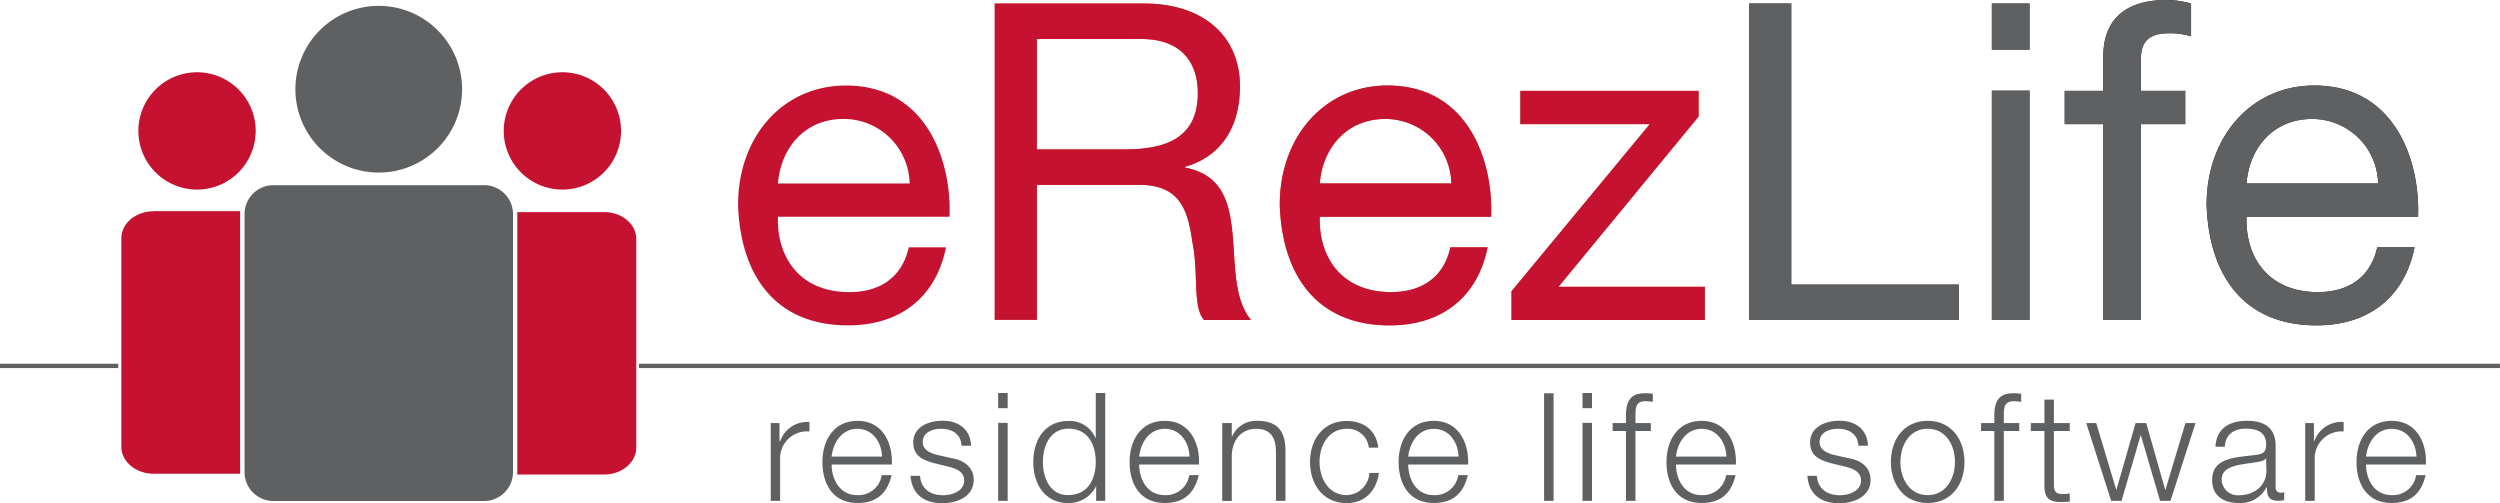
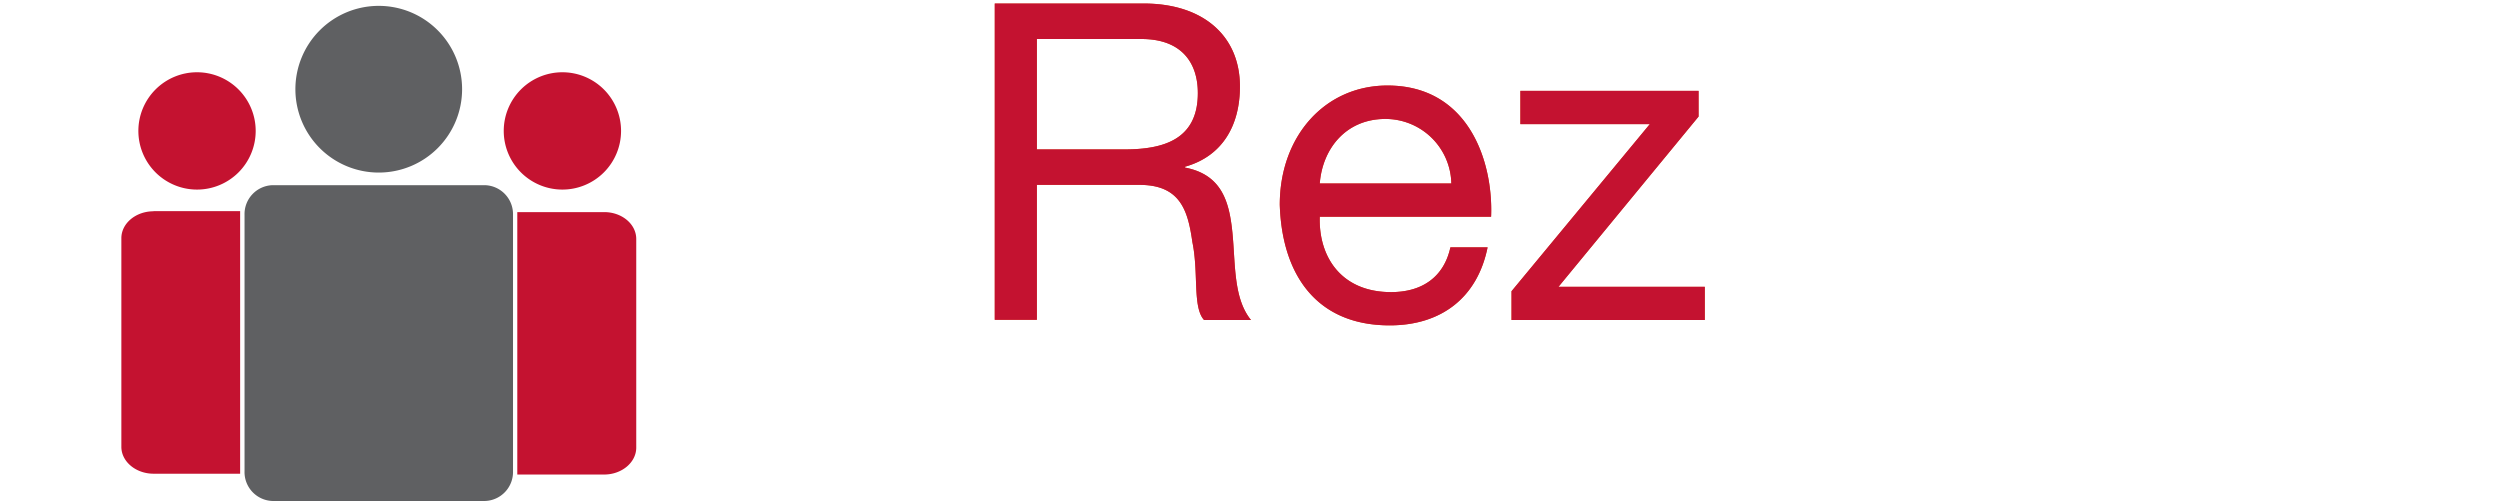
<svg xmlns="http://www.w3.org/2000/svg" viewBox="0 0 426.21 85.77">
-   <path d="M161.28 42.17c-1.74 8.62-7.93 13.3-16.71 13.3-12.47 0-18.36-8.62-18.74-20.56 0-11.71 7.71-20.33 18.37-20.33 13.82 0 18.06 12.93 17.68 22.37h-29.25c-.23 6.8 3.63 12.85 12.17 12.85 5.29 0 9-2.57 10.13-7.63zm-6.2-10.89a11.24 11.24 0 0 0-11.27-11c-6.72 0-10.72 5.07-11.18 11z" fill="#c41230" />
  <path d="M169.59.6H195c10.12 0 16.39 5.52 16.39 14.14 0 6.5-2.87 11.86-9.36 13.68v.15c6.27 1.2 7.55 5.82 8.08 11.11s.15 11.18 3.17 14.88h-8c-2-2.19-.9-8-2-13.3-.75-5.28-2-9.74-9-9.74h-17.51v23h-7.18zm22.14 24.87c6.73 0 12.48-1.74 12.48-9.6 0-5.29-2.88-9.22-9.61-9.22h-17.83v18.82zm61.88 16.7c-1.75 8.62-7.94 13.3-16.69 13.3-12.47 0-18.36-8.62-18.74-20.56 0-11.71 7.71-20.33 18.36-20.33 13.82 0 18.05 12.93 17.67 22.37H225c-.22 6.8 3.63 12.85 12.16 12.85 5.29 0 9-2.57 10.11-7.63h6.36m-6.2-10.89a11.23 11.23 0 0 0-11.25-11c-6.72 0-10.72 5.07-11.18 11zm10.26 18.37 23.58-28.49H259.2v-5.67h30.38v4.38L265.69 48.9h24.95v5.66h-32.95z" fill="#dd5928" />
-   <path d="M298.2.6h7.18v47.92h28.56v6.04H298.2zM346 8.46h-6.42V.6H346zm-6.42 7H346v39.1h-6.42zm19 5.7H352v-5.67h6.57V9.68c0-6.36 3.78-9.68 10.81-9.68a15.73 15.73 0 0 1 4.16.6v5.59a12.35 12.35 0 0 0-3.63-.52c-3.1 0-4.92 1-4.92 4.38v5.44h7.56v5.67H365v33.4h-6.42zm53.06 21.01c-1.74 8.62-7.94 13.3-16.71 13.3-12.47 0-18.36-8.62-18.74-20.56 0-11.71 7.7-20.33 18.36-20.33 13.83 0 18.06 12.93 17.69 22.37H383c-.24 6.8 3.62 12.85 12.16 12.85 5.29 0 9-2.57 10.12-7.63zm-6.21-10.89a11.23 11.23 0 0 0-11.26-11c-6.72 0-10.73 5.07-11.17 11z" fill="#221f1f" />
  <path d="M169.59.6H195c10.12 0 16.39 5.52 16.39 14.14 0 6.5-2.87 11.86-9.36 13.68v.15c6.27 1.2 7.55 5.82 8.08 11.11s.15 11.18 3.17 14.88h-8c-2-2.19-.9-8-2-13.3-.75-5.28-2-9.74-9-9.74h-17.51v23h-7.18zm22.14 24.87c6.73 0 12.48-1.74 12.48-9.6 0-5.29-2.88-9.22-9.61-9.22h-17.83v18.82zm61.88 16.7c-1.75 8.62-7.94 13.3-16.69 13.3-12.47 0-18.36-8.62-18.74-20.56 0-11.71 7.71-20.33 18.36-20.33 13.82 0 18.05 12.93 17.67 22.37H225c-.22 6.8 3.63 12.85 12.16 12.85 5.29 0 9-2.57 10.11-7.63h6.36m-6.2-10.89a11.23 11.23 0 0 0-11.25-11c-6.72 0-10.72 5.07-11.18 11zm10.26 18.37 23.58-28.49H259.2v-5.67h30.38v4.38L265.69 48.9h24.95v5.66h-32.95z" fill="#c41230" />
-   <path d="M298.2.6h7.18v47.92h28.56v6.04H298.2zM346 8.46h-6.42V.6H346zm-6.42 7H346v39.1h-6.42zm19 5.7H352v-5.67h6.57V9.68c0-6.36 3.78-9.68 10.81-9.68a15.73 15.73 0 0 1 4.16.6v5.59a12.35 12.35 0 0 0-3.63-.52c-3.1 0-4.92 1-4.92 4.38v5.44h7.56v5.67H365v33.4h-6.42zm53.06 21.01c-1.74 8.62-7.94 13.3-16.71 13.3-12.47 0-18.36-8.62-18.74-20.56 0-11.71 7.7-20.33 18.36-20.33 13.83 0 18.06 12.93 17.69 22.37H383c-.24 6.8 3.62 12.85 12.16 12.85 5.29 0 9-2.57 10.12-7.63zm-6.21-10.89a11.23 11.23 0 0 0-11.26-11c-6.72 0-10.73 5.07-11.17 11zM131.4 72.13h1.49v3.1h.11a4.9 4.9 0 0 1 5-3.29v1.62a4.58 4.58 0 0 0-5 4.76v7.07h-1.6zm10.38 7.06c0 2.37 1.27 5.22 4.38 5.22a4 4 0 0 0 4.16-3.41H152c-.7 3-2.45 4.75-5.79 4.75-4.22 0-6-3.23-6-7 0-3.49 1.77-7 6-7s6 3.72 5.84 7.45h-10.27m8.59-1.36c-.07-2.44-1.59-4.73-4.21-4.73s-4.12 2.31-4.38 4.73zM163.92 76c-.07-2-1.62-2.9-3.47-2.9-1.44 0-3.14.57-3.14 2.29 0 1.44 1.65 2 2.76 2.23l2.16.49c1.84.28 3.77 1.37 3.77 3.68 0 2.88-2.84 4-5.31 4-3.09 0-5.2-1.44-5.46-4.67h1.63c.12 2.17 1.74 3.31 3.9 3.31 1.52 0 3.62-.67 3.62-2.52 0-1.54-1.43-2.06-2.9-2.41l-2.08-.5c-2.1-.56-3.7-1.28-3.7-3.55 0-2.7 2.64-3.72 5-3.72 2.64 0 4.75 1.39 4.85 4.26h-1.62m6.24-8.99h1.62v2.59h-1.62zm0 5.09h1.62v13.3h-1.62zm18.2 13.3h-1.49v-2.52a5.25 5.25 0 0 1-4.72 2.9c-4.05 0-6-3.27-6-7s1.93-7 6-7a4.72 4.72 0 0 1 4.59 2.9h.06V67h1.61v18.39m-6.26-1c3.44 0 4.65-2.91 4.65-5.66s-1.21-5.65-4.65-5.65c-3.1 0-4.36 2.9-4.36 5.65s1.2 5.68 4.31 5.68zm12.05-5.2c0 2.37 1.26 5.22 4.37 5.22a4 4 0 0 0 4.17-3.41h1.62c-.7 3-2.45 4.75-5.79 4.75-4.22 0-6-3.23-6-7 0-3.49 1.77-7 6-7s6 3.72 5.83 7.45h-10.2m8.58-1.36c-.07-2.44-1.59-4.73-4.21-4.73s-4.11 2.31-4.37 4.73zm5.58-5.71H210v2.28h.05a4.49 4.49 0 0 1 4.24-2.67c3.72 0 4.86 2 4.86 5.11v8.54h-1.62v-8.28c0-2.29-.75-4-3.37-4s-4.11 2-4.16 4.55v7.74h-1.63zm24.99 4.16a3.6 3.6 0 0 0-3.75-3.19c-3.11 0-4.65 2.83-4.65 5.65s1.54 5.66 4.65 5.66a4 4 0 0 0 3.85-3.78h1.62c-.44 3.19-2.52 5.14-5.47 5.14-4.06 0-6.27-3.21-6.27-7s2.21-7 6.27-7c2.82 0 5 1.52 5.37 4.55h-1.62m6.72 2.87c0 2.37 1.26 5.22 4.36 5.22a4 4 0 0 0 4.17-3.41h1.62c-.69 3-2.44 4.75-5.79 4.75-4.2 0-6-3.23-6-7 0-3.49 1.77-7 6-7s6 3.72 5.85 7.45h-10.21m8.58-1.36c-.08-2.44-1.59-4.73-4.22-4.73s-4.1 2.31-4.36 4.73zm14.58-10.8h1.62v18.35h-1.62zm6.55-.04h1.62v2.59h-1.62zm0 5.09h1.62v13.3h-1.62zm11.65 1.39h-2.62v11.91h-1.62V73.48h-2.27v-1.35h2.27v-1.22c0-2.29.62-3.87 3.21-3.87a8.27 8.27 0 0 1 1.37.1v1.38a7.38 7.38 0 0 0-1.19-.12c-1.8 0-1.74 1.12-1.77 2.56v1.17h2.62zm4.29 5.71c0 2.37 1.26 5.22 4.38 5.22a4 4 0 0 0 4.16-3.41h1.62c-.7 3-2.44 4.75-5.78 4.75-4.22 0-6-3.23-6-7 0-3.49 1.78-7 6-7s6 3.72 5.83 7.45h-10.21m8.59-1.36c-.07-2.44-1.59-4.73-4.21-4.73s-4.12 2.31-4.38 4.73zm22.5-1.84c-.08-2-1.62-2.9-3.48-2.9-1.43 0-3.13.57-3.13 2.29 0 1.44 1.64 2 2.75 2.23l2.16.49c1.86.28 3.78 1.37 3.78 3.68 0 2.88-2.85 4-5.32 4-3.09 0-5.2-1.44-5.45-4.67h1.62c.13 2.17 1.74 3.31 3.91 3.31 1.51 0 3.61-.67 3.61-2.52 0-1.54-1.44-2.06-2.9-2.41l-2.08-.5c-2.11-.56-3.69-1.28-3.69-3.55 0-2.7 2.64-3.72 5-3.72 2.65 0 4.75 1.39 4.86 4.26h-1.62m18.07 2.76c0 3.81-2.21 7-6.27 7s-6.27-3.21-6.27-7 2.21-7 6.27-7 6.27 3.21 6.27 7m-10.92 0c0 2.83 1.54 5.66 4.65 5.66s4.65-2.83 4.65-5.66-1.53-5.65-4.65-5.65-4.64 2.83-4.64 5.65zm20.26-5.27h-2.63v11.91H340V73.48h-2.26v-1.35H340v-1.22c0-2.29.62-3.87 3.22-3.87a8.08 8.08 0 0 1 1.36.1v1.38a7.26 7.26 0 0 0-1.18-.12c-1.8 0-1.75 1.12-1.78 2.56v1.17h2.63zm5.91-1.35h2.7v1.35h-2.7v9c0 1.06.15 1.67 1.31 1.75a13 13 0 0 0 1.39-.08v1.39c-.49 0-.95.05-1.44.05-2.16 0-2.91-.72-2.88-3v-9.11h-2.31v-1.35h2.31v-4h1.62zm5.51 0h1.71l3.4 11.36h.04l3.26-11.36h1.82l3.23 11.36h.05l3.4-11.36h1.72l-4.27 13.26h-1.77l-3.27-11.16h-.05l-3.25 11.16h-1.76zm22.03 4.05c.15-3.11 2.34-4.44 5.37-4.44 2.34 0 4.89.72 4.89 4.26v7a.85.85 0 0 0 .94 1 1.42 1.42 0 0 0 .52-.1v1.36a4.29 4.29 0 0 1-1.05.11c-1.65 0-1.9-.93-1.9-2.32h-.06a5 5 0 0 1-4.83 2.7c-2.44 0-4.45-1.21-4.45-3.88 0-3.73 3.62-3.86 7.12-4.27 1.34-.15 2.09-.33 2.09-1.8 0-2.18-1.58-2.72-3.48-2.72s-3.49.93-3.55 3.08h-1.61m8.64 2h-.06c-.2.38-.92.51-1.36.59-2.75.49-6.17.46-6.17 3.06a2.76 2.76 0 0 0 3 2.62c2.46 0 4.65-1.57 4.63-4.16zm6.66-6.03h1.49v3.1h.06a4.9 4.9 0 0 1 5-3.29v1.62a4.58 4.58 0 0 0-4.93 4.76v7.07H393zm10.37 7.06c0 2.37 1.27 5.22 4.38 5.22a4 4 0 0 0 4.16-3.41h1.62c-.69 3-2.44 4.75-5.78 4.75-4.22 0-6-3.23-6-7 0-3.49 1.77-7 6-7s6 3.72 5.83 7.45h-10.21m8.6-1.36c-.09-2.44-1.6-4.73-4.22-4.73s-4.11 2.31-4.38 4.73zM108.93 62.01H426.2v.74H108.93zM0 62.01h20.17v.74H0z" fill="#5f6062" />
  <path d="M43.59 22.32a10 10 0 1 1-10-10 10 10 0 0 1 10 10" fill="#c41230" />
  <path d="M78.78 15.17A14.21 14.21 0 1 1 64.57 1a14.21 14.21 0 0 1 14.21 14.17" fill="#5f6062" />
  <path d="M26.18 36h14.76v44.76H26.18c-3 0-5.49-2.05-5.49-4.58V40.61c0-2.53 2.46-4.59 5.49-4.59m76.82.14H88.19V80.9H103c3 0 5.47-2.06 5.47-4.59V40.74c0-2.53-2.44-4.58-5.47-4.58M85.88 22.32a10 10 0 1 0 10-10 10 10 0 0 0-10 10" fill="#c41230" />
  <path d="M87.46 80.32a4.94 4.94 0 0 1-4.77 5.09H46.46a4.93 4.93 0 0 1-4.77-5.09V36.65a4.93 4.93 0 0 1 4.77-5.08h36.23a4.94 4.94 0 0 1 4.77 5.08z" fill="#5f6062" />
</svg>